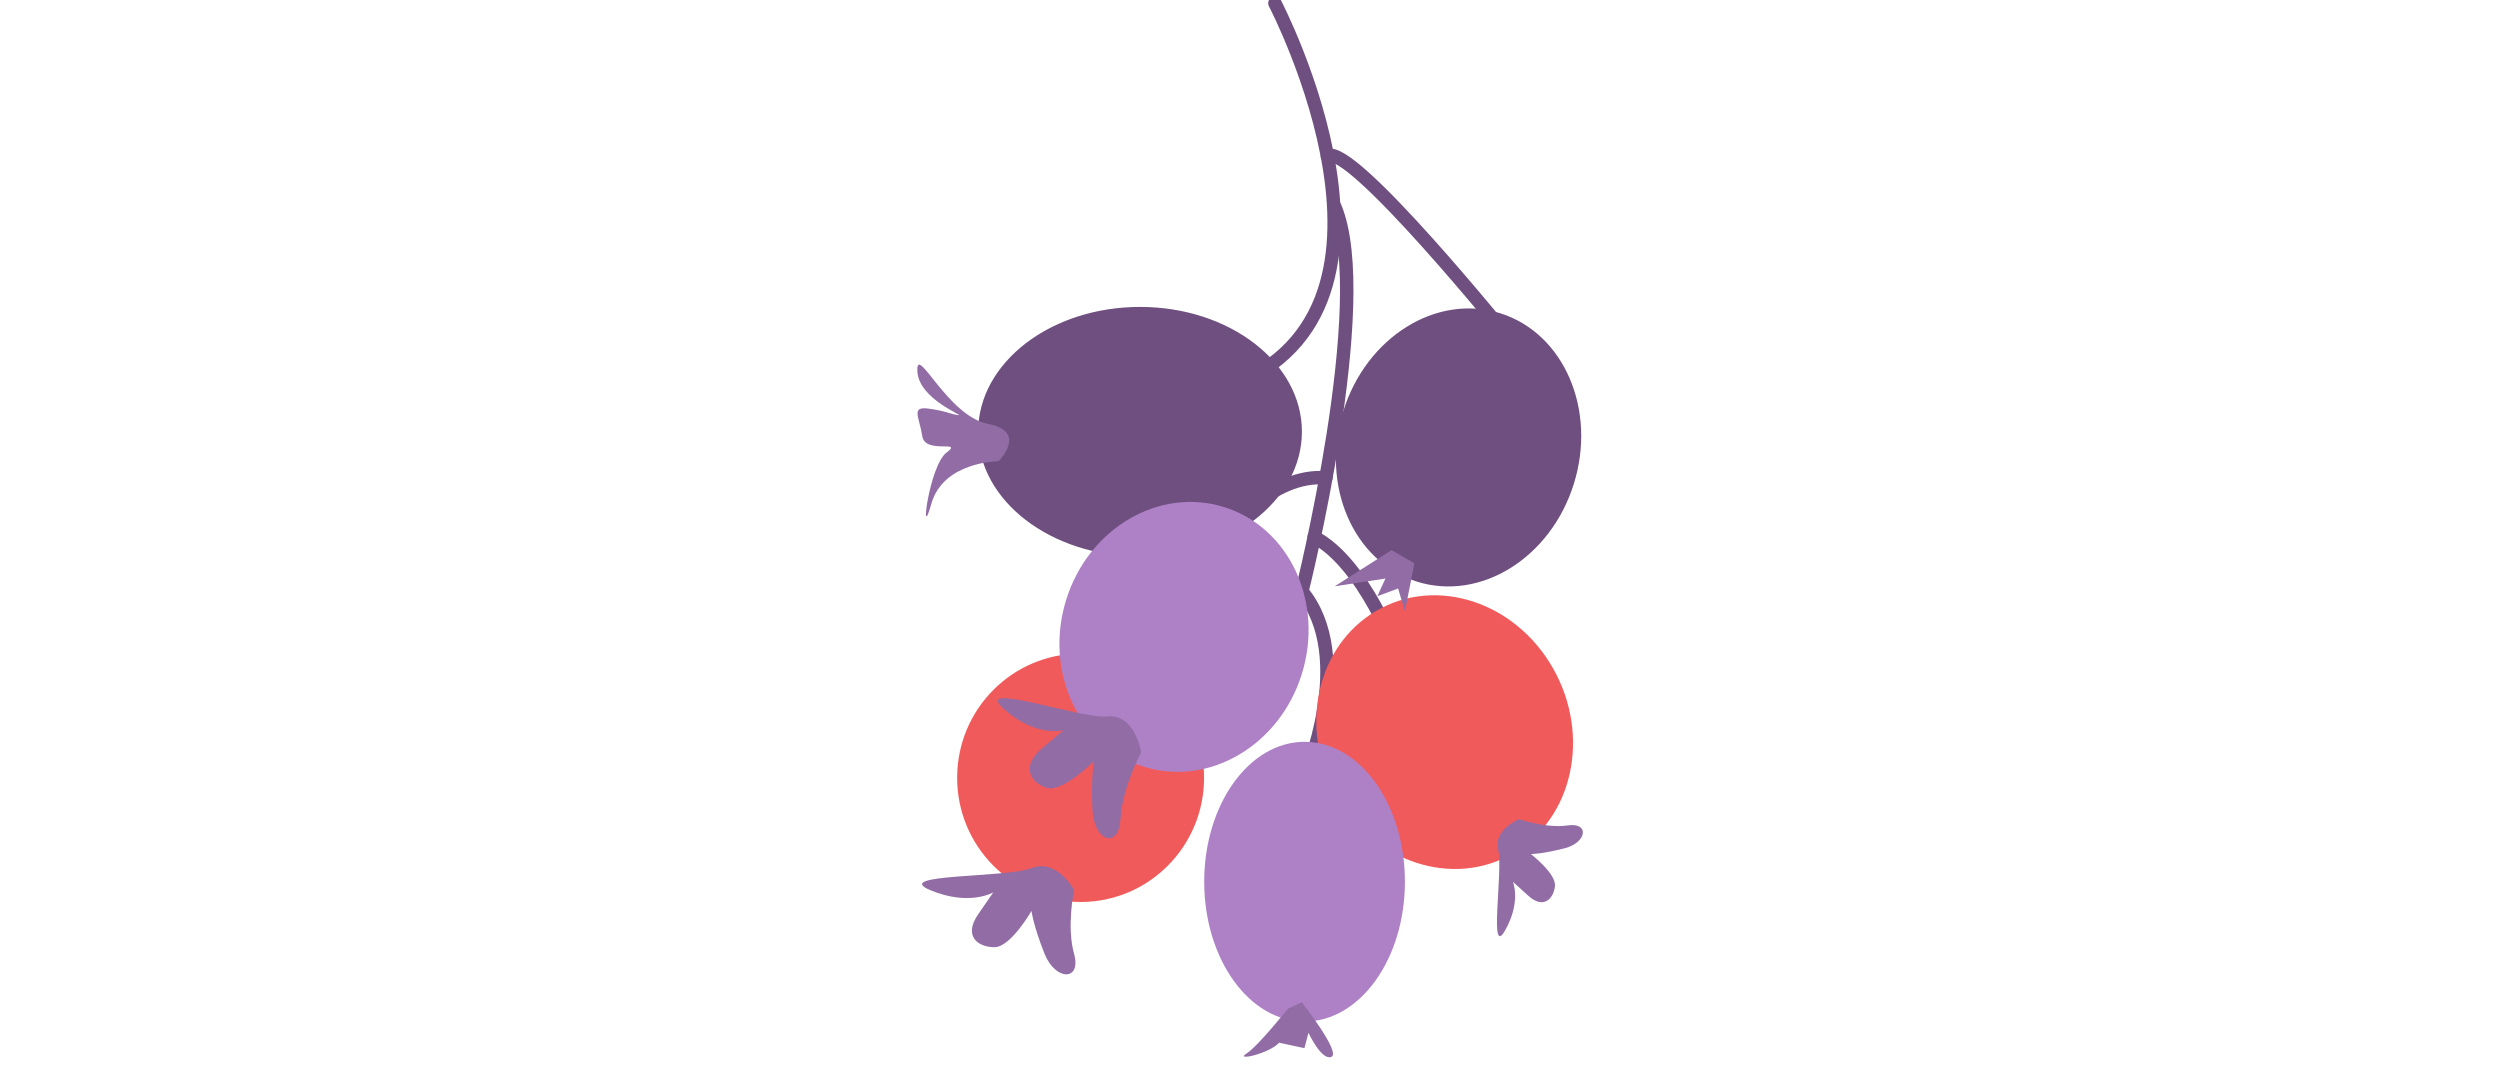
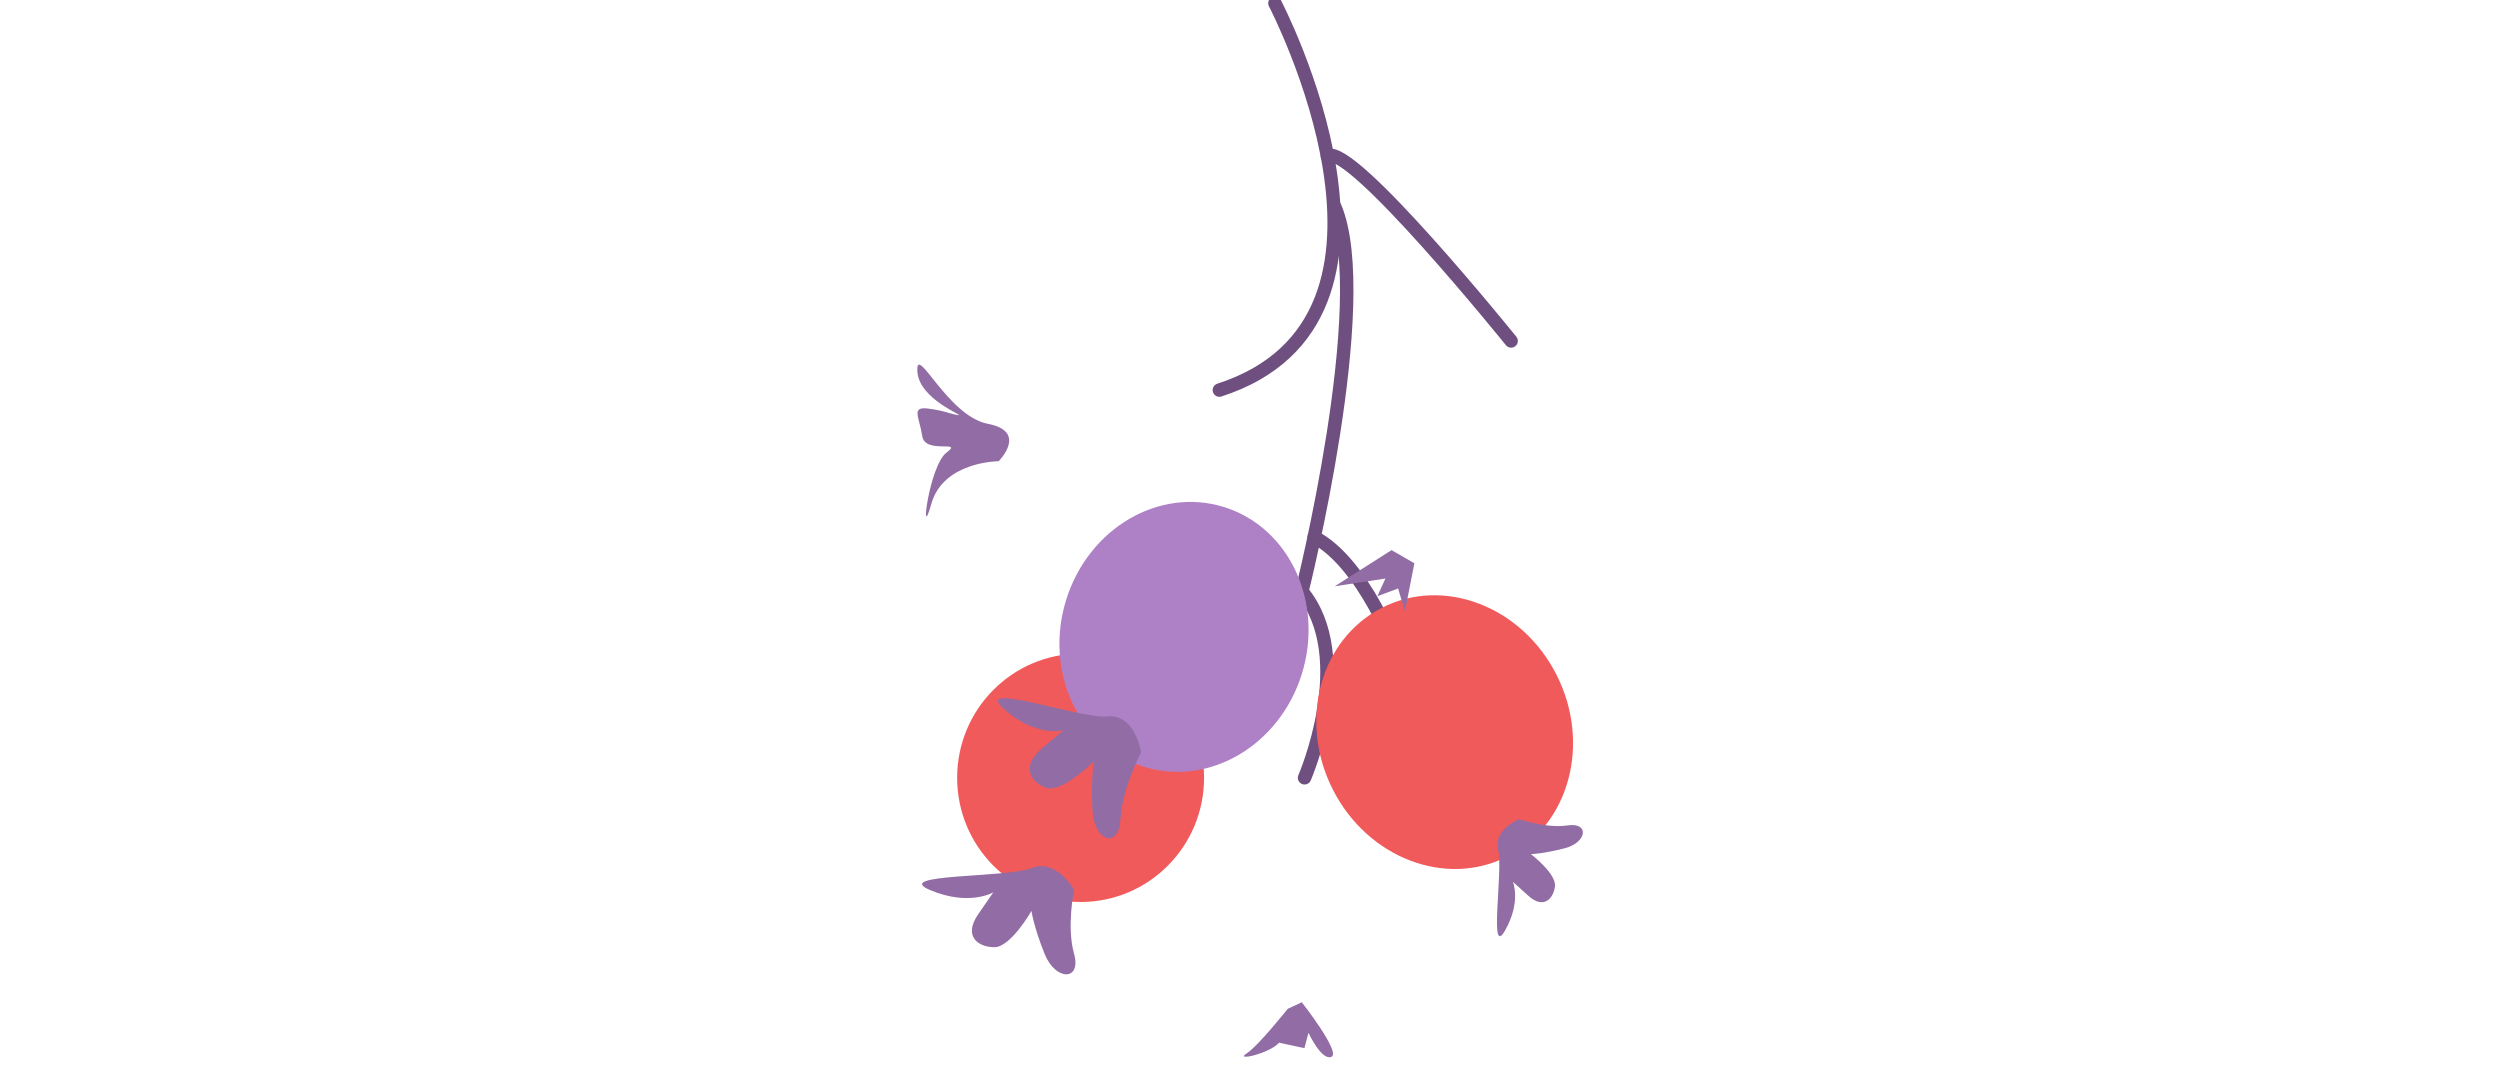
<svg xmlns="http://www.w3.org/2000/svg" width="372" height="162" fill="none">
  <g clip-path="url(#a)" transform="translate(136.5)">
    <path stroke="#6e4f80" stroke-linecap="round" stroke-miterlimit="10" stroke-width="2" d="M53.207.479s24.543 46.982-8.264 57.566m26.449 39.21s-4.95-13.5-12.344-17.334" />
    <path stroke="#6e4f80" stroke-linecap="round" stroke-miterlimit="10" stroke-width="2" d="M61.016 23.23c3.375-2.208 27.338 27.502 27.338 27.502m-57.971 52.232s2.755-16.647 26.842-14.98c0 0 10.832-43.253 4.888-57.232m-4.494 84.983s7.767-17.876-.394-27.751" />
-     <path stroke="#6e4f80" stroke-linecap="round" stroke-miterlimit="10" stroke-width="2" d="M46.062 79.234s6.628-8.813 14.726-8.126" />
-     <path fill="#6e4f80" d="M33.138 82.796c13.303 0 24.087-8.311 24.087-18.564 0-10.252-10.784-18.563-24.087-18.563-13.303 0-24.087 8.311-24.087 18.563 0 10.253 10.784 18.564 24.087 18.564zM97.69 71.988c3.433-11.024-1.463-22.382-10.937-25.369-9.475-2.987-19.94 3.529-23.373 14.553-3.435 11.024 1.462 22.382 10.936 25.368 9.474 2.987 19.939-3.529 23.373-14.552Z" />
    <path fill="#f15a5b" d="M24.294 134.216c10.146 0 18.371-8.274 18.371-18.48 0-10.207-8.225-18.48-18.37-18.48-10.147 0-18.372 8.273-18.372 18.48 0 10.206 8.225 18.48 18.371 18.48zm63.559-6.797c9.187-4.724 12.432-16.825 7.247-27.03-5.184-10.205-16.835-14.65-26.022-9.926-9.188 4.723-12.432 16.825-7.248 27.03 5.185 10.205 16.835 14.649 26.023 9.926z" />
-     <path fill="#ae81c7" d="M57.619 152.008c8.247 0 14.933-9.318 14.933-20.814 0-11.495-6.686-20.813-14.933-20.813s-14.933 9.318-14.933 20.813c0 11.496 6.686 20.814 14.933 20.814z" />
    <path fill="#916ca5" d="M23.32 132.466s-1.138 5.396 0 9.458c1.14 4.063-2.754 4.084-4.39 0-1.636-4.083-1.947-6.375-1.947-6.375s-3.086 5.396-5.509 5.396c-2.423 0-4.68-1.625-2.423-4.896l2.257-3.271s-3.562 2.125-9.403-.333c-5.84-2.459 11.35-1.792 15.099-3.271 3.749-1.48 6.338 3.271 6.338 3.271l-.021.021z" />
    <path fill="#ae81c7" d="M57.21 100.296c3.321-10.662-1.835-21.779-11.516-24.83-9.682-3.053-20.223 3.116-23.545 13.777-3.321 10.662 1.835 21.779 11.517 24.831 9.681 3.052 20.223-3.116 23.544-13.778z" />
    <path fill="#916ca5" d="M33.324 111.923s-2.837 5.292-3.086 9.896c-.248 4.605-3.955 3.438-4.183-1.312-.228-4.751.207-7.23.207-7.23s-4.702 4.709-7.021 3.959c-2.32-.75-3.935-3.126-.725-5.855l3.23-2.729s-4.1 1.146-8.884-3.167c-4.785-4.313 11.432 1.542 15.471 1.125 4.039-.417 4.97 5.313 4.97 5.313zm56.211 9.958s3.997 1.417 7.249.938c3.252-.479 2.858 2.542-.435 3.396-3.293.854-5.053.875-5.053.875s3.81 2.917 3.582 4.792c-.227 1.875-1.719 3.458-3.976 1.396l-2.278-2.063s1.263 2.979-1.18 7.251c-2.445 4.271-.25-8.959-1.016-12.001s3.128-4.584 3.128-4.584zM12.116 68.628s-8.264 0-10.045 6.376C.29 81.379 1.74 69.295 4.35 67.337c2.61-1.959-3.21.333-3.624-2.459-.414-2.792-1.72-4.417.87-4.083 2.589.333 3.272.812 4.473.979C7.27 61.94.208 59.482 0 55.232c-.207-4.25 4.494 6.688 10.5 7.834 6.007 1.145 1.616 5.542 1.616 5.542zm58.447 13.23-8.45 5.376 7.54-1.146-1.202 2.625 3.086-1.146 1.015 3.417 1.408-7.167zm-15.43 68.233s-4.39 5.542-6.171 6.688c-1.782 1.146 3.417 0 4.867-1.625l3.77.813.6-2.292s1.947 4.208 3.417 3.583c1.47-.625-4.411-8.125-4.411-8.125l-2.092.979z" />
  </g>
  <defs>
    <clipPath id="a">
      <path fill="#fff" d="M0 0h99v157.3H0Z" />
    </clipPath>
  </defs>
</svg>